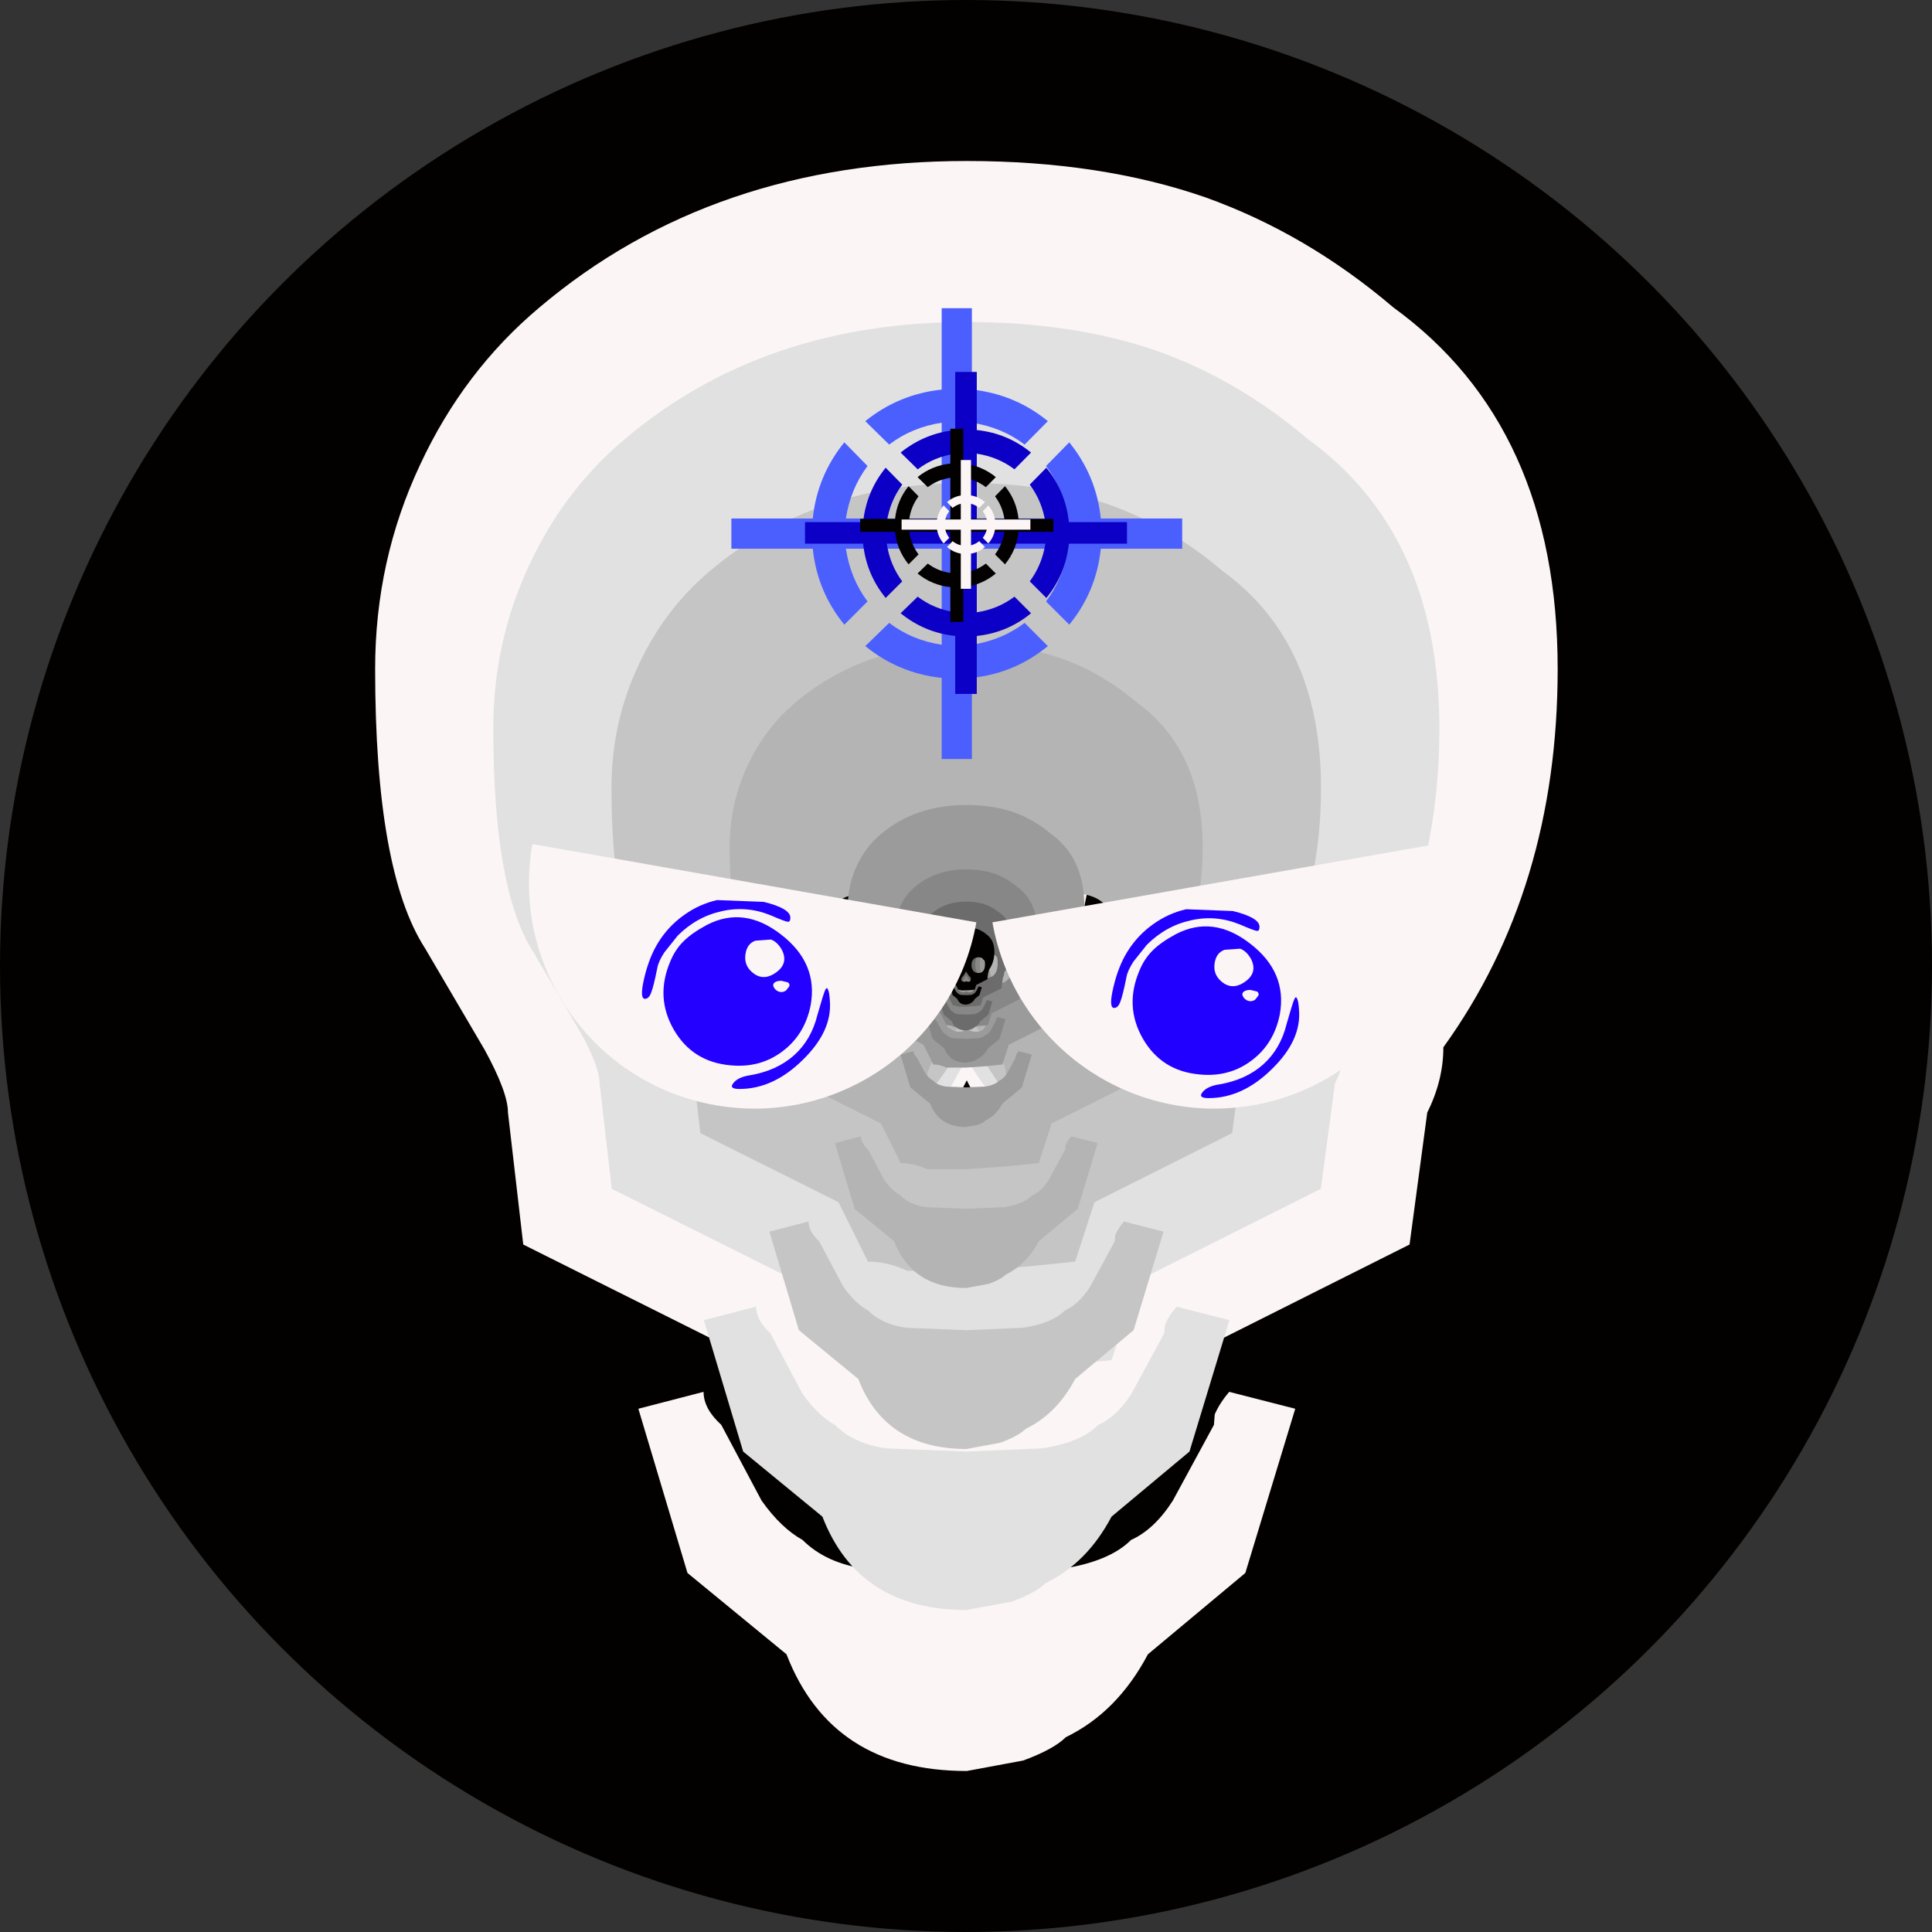
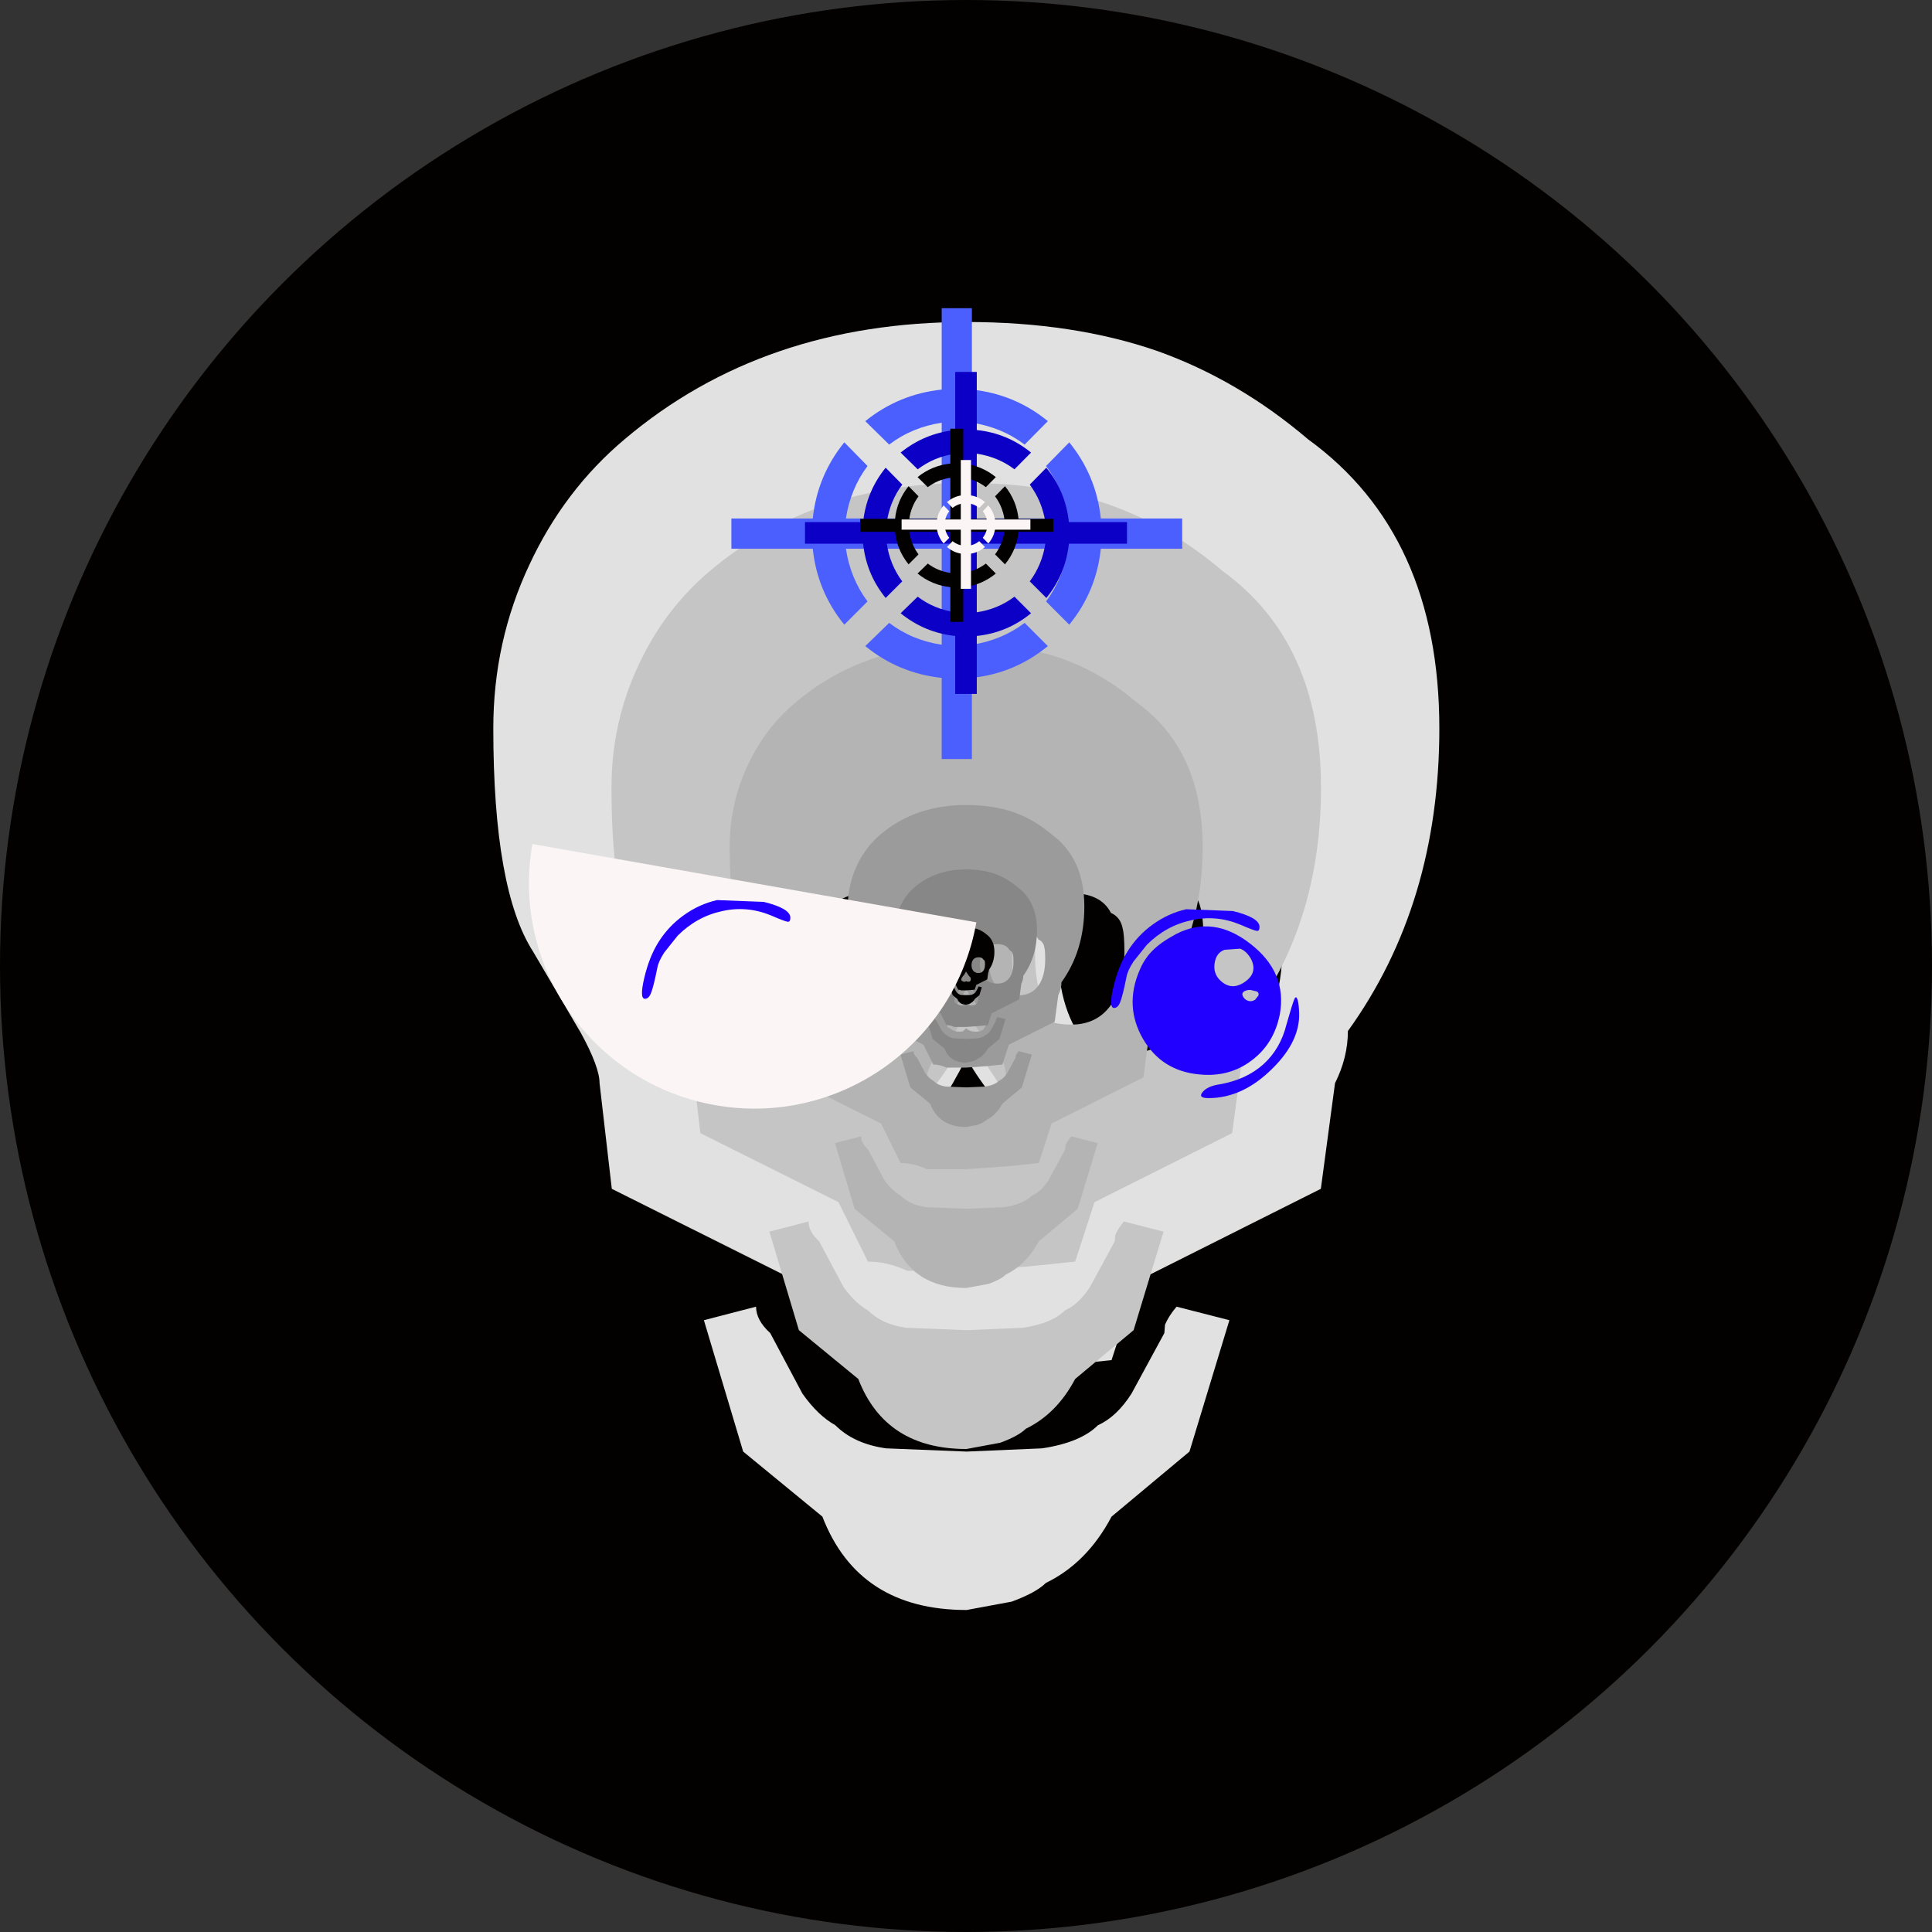
<svg xmlns="http://www.w3.org/2000/svg" version="1.1" height="30" width="30">
  <rect width="100%" height="100%" fill="#333333" stroke="none" />
  <clipPath id="clipCircle">
    <circle cx="15" cy="15" r="15" />
  </clipPath>
  <circle fill="#030000" cx="15" cy="15" r="15" />
  <g clip-path="url(#clipCircle)">
    <g transform="             matrix(1.0, 0.0, 0.0, 1.0, 0.0, 0.0) translate(15, 15) rotate(0) scale(0.25) scale(1,1)         ">
-       <path d="M-15.2 -11.3 Q-19.8 -11.3 -21.35 -8.25 -22.7 -7.6 -23.15 -5.45 L-23.4 -1.1 Q-23.4 9.1 -15.2 9.1 -10.7 9.1 -8.35 6.2 -6.1 3.3 -6.1 -2.1 -6.1 -11.3 -15.2 -11.3 M15.4 28.5 L15.45 27.85 Q15.75 27.15 16.35 26.45 L20.45 27.5 17.35 37.7 11.3 42.75 Q9.4 46.35 6.2 47.9 5.45 48.65 3.55 49.35 L0.05 50.0 Q-8.35 50.0 -11.15 42.75 L-17.3 37.7 -20.35 27.5 -16.3 26.45 Q-16.3 27.5 -15.2 28.5 L-12.7 33.2 Q-11.5 34.9 -10.15 35.65 -8.7 37.1 -6.2 37.45 L0.05 37.7 5.9 37.45 Q8.9 37.0 10.25 35.65 11.7 35.0 12.85 33.2 L15.4 28.5 M6.2 17.3 Q6.2 14.25 4.1 13.25 L2.1 10.2 Q0.5 8.1 0.05 7.1 -2.05 11.25 -4.0 13.25 -4.75 13.95 -5.45 15.3 -6.1 16.6 -6.1 17.3 -6.1 19.3 -5.0 19.3 -4.0 20.4 -1.95 20.4 L-0.95 20.3 0.05 19.3 Q1.05 20.4 3.1 20.4 6.2 20.4 6.2 17.3 M24.6 -2.1 Q24.6 -4.9 24.3 -5.95 23.95 -7.6 22.5 -8.25 20.95 -11.3 16.35 -11.3 11.85 -11.3 9.5 -8.5 7.15 -5.8 7.15 -1.1 7.15 3.6 9.5 6.3 11.85 9.1 16.35 9.1 20.25 9.1 22.4 6.2 24.6 3.25 24.6 -2.1 M14.85 -47.75 Q21.15 -45.5 26.55 -40.9 36.75 -33.5 36.75 -18.45 36.75 -4.8 29.65 5.05 29.65 7.1 28.65 9.1 L27.55 17.3 13.3 24.45 11.3 30.6 6.45 31.1 0.05 31.55 -6.1 31.55 Q-8.1 30.6 -10.15 30.6 L-13.2 24.45 -27.5 17.3 -28.45 9.1 Q-28.45 7.85 -29.9 5.2 L-33.6 -1.1 Q-36.7 -5.9 -36.7 -18.45 -36.7 -25.2 -33.9 -31.15 -31.2 -36.95 -26.5 -40.9 -15.75 -50.0 0.05 -50.0 8.35 -50.0 14.85 -47.75" fill="#fbf5f5" fill-rule="evenodd" stroke="none" />
-     </g>
+       </g>
    <g transform="             matrix(1.0, 0.0, 0.0, 1.0, 0.0, 0.0) translate(15, 15) rotate(0) scale(0.2) scale(1,1)         ">
      <path d="M-15.2 -11.3 Q-19.8 -11.3 -21.35 -8.25 -22.7 -7.6 -23.15 -5.45 L-23.4 -1.1 Q-23.4 9.1 -15.2 9.1 -10.7 9.1 -8.35 6.2 -6.1 3.3 -6.1 -2.1 -6.1 -11.3 -15.2 -11.3 M15.4 28.5 L15.45 27.85 Q15.75 27.15 16.35 26.45 L20.45 27.5 17.35 37.7 11.3 42.75 Q9.4 46.35 6.2 47.9 5.45 48.65 3.55 49.35 L0.05 50.0 Q-8.35 50.0 -11.15 42.75 L-17.3 37.7 -20.35 27.5 -16.3 26.45 Q-16.3 27.5 -15.2 28.5 L-12.7 33.2 Q-11.5 34.9 -10.15 35.65 -8.7 37.1 -6.2 37.45 L0.05 37.7 5.9 37.45 Q8.9 37.0 10.25 35.65 11.7 35.0 12.85 33.2 L15.4 28.5 M6.2 17.3 Q6.2 14.25 4.1 13.25 L2.1 10.2 Q0.5 8.1 0.05 7.1 -2.05 11.25 -4.0 13.25 -4.75 13.95 -5.45 15.3 -6.1 16.6 -6.1 17.3 -6.1 19.3 -5.0 19.3 -4.0 20.4 -1.95 20.4 L-0.95 20.3 0.05 19.3 Q1.05 20.4 3.1 20.4 6.2 20.4 6.2 17.3 M24.6 -2.1 Q24.6 -4.9 24.3 -5.95 23.95 -7.6 22.5 -8.25 20.95 -11.3 16.35 -11.3 11.85 -11.3 9.5 -8.5 7.15 -5.8 7.15 -1.1 7.15 3.6 9.5 6.3 11.85 9.1 16.35 9.1 20.25 9.1 22.4 6.2 24.6 3.25 24.6 -2.1 M14.85 -47.75 Q21.15 -45.5 26.55 -40.9 36.75 -33.5 36.75 -18.45 36.75 -4.8 29.65 5.05 29.65 7.1 28.65 9.1 L27.55 17.3 13.3 24.45 11.3 30.6 6.45 31.1 0.05 31.55 -6.1 31.55 Q-8.1 30.6 -10.15 30.6 L-13.2 24.45 -27.5 17.3 -28.45 9.1 Q-28.45 7.85 -29.9 5.2 L-33.6 -1.1 Q-36.7 -5.9 -36.7 -18.45 -36.7 -25.2 -33.9 -31.15 -31.2 -36.95 -26.5 -40.9 -15.75 -50.0 0.05 -50.0 8.35 -50.0 14.85 -47.75" fill="#e1e1e1" fill-rule="evenodd" stroke="none" />
    </g>
    <g transform="             matrix(1.0, 0.0, 0.0, 1.0, 0.0, 0.0) translate(15, 15) rotate(0) scale(0.15) scale(1,1)         ">
      <path d="M-15.2 -11.3 Q-19.8 -11.3 -21.35 -8.25 -22.7 -7.6 -23.15 -5.45 L-23.4 -1.1 Q-23.4 9.1 -15.2 9.1 -10.7 9.1 -8.35 6.2 -6.1 3.3 -6.1 -2.1 -6.1 -11.3 -15.2 -11.3 M15.4 28.5 L15.45 27.85 Q15.75 27.15 16.35 26.45 L20.45 27.5 17.35 37.7 11.3 42.75 Q9.4 46.35 6.2 47.9 5.45 48.65 3.55 49.35 L0.05 50.0 Q-8.35 50.0 -11.15 42.75 L-17.3 37.7 -20.35 27.5 -16.3 26.45 Q-16.3 27.5 -15.2 28.5 L-12.7 33.2 Q-11.5 34.9 -10.15 35.65 -8.7 37.1 -6.2 37.45 L0.05 37.7 5.9 37.45 Q8.9 37.0 10.25 35.65 11.7 35.0 12.85 33.2 L15.4 28.5 M6.2 17.3 Q6.2 14.25 4.1 13.25 L2.1 10.2 Q0.5 8.1 0.05 7.1 -2.05 11.25 -4.0 13.25 -4.75 13.95 -5.45 15.3 -6.1 16.6 -6.1 17.3 -6.1 19.3 -5.0 19.3 -4.0 20.4 -1.95 20.4 L-0.95 20.3 0.05 19.3 Q1.05 20.4 3.1 20.4 6.2 20.4 6.2 17.3 M24.6 -2.1 Q24.6 -4.9 24.3 -5.95 23.95 -7.6 22.5 -8.25 20.95 -11.3 16.35 -11.3 11.85 -11.3 9.5 -8.5 7.15 -5.8 7.15 -1.1 7.15 3.6 9.5 6.3 11.85 9.1 16.35 9.1 20.25 9.1 22.4 6.2 24.6 3.25 24.6 -2.1 M14.85 -47.75 Q21.15 -45.5 26.55 -40.9 36.75 -33.5 36.75 -18.45 36.75 -4.8 29.65 5.05 29.65 7.1 28.65 9.1 L27.55 17.3 13.3 24.45 11.3 30.6 6.45 31.1 0.05 31.55 -6.1 31.55 Q-8.1 30.6 -10.15 30.6 L-13.2 24.45 -27.5 17.3 -28.45 9.1 Q-28.45 7.85 -29.9 5.2 L-33.6 -1.1 Q-36.7 -5.9 -36.7 -18.45 -36.7 -25.2 -33.9 -31.15 -31.2 -36.95 -26.5 -40.9 -15.75 -50.0 0.05 -50.0 8.35 -50.0 14.85 -47.75" fill="#c5c5c5" fill-rule="evenodd" stroke="none" />
    </g>
    <g transform="             matrix(1.0, 0.0, 0.0, 1.0, 0.0, 0.0) translate(15, 15) rotate(0) scale(0.1) scale(1,1)         ">
      <path d="M-15.2 -11.3 Q-19.8 -11.3 -21.35 -8.25 -22.7 -7.6 -23.15 -5.45 L-23.4 -1.1 Q-23.4 9.1 -15.2 9.1 -10.7 9.1 -8.35 6.2 -6.1 3.3 -6.1 -2.1 -6.1 -11.3 -15.2 -11.3 M15.4 28.5 L15.45 27.85 Q15.75 27.15 16.35 26.45 L20.45 27.5 17.35 37.7 11.3 42.75 Q9.4 46.35 6.2 47.9 5.45 48.65 3.55 49.35 L0.05 50.0 Q-8.35 50.0 -11.15 42.75 L-17.3 37.7 -20.35 27.5 -16.3 26.45 Q-16.3 27.5 -15.2 28.5 L-12.7 33.2 Q-11.5 34.9 -10.15 35.65 -8.7 37.1 -6.2 37.45 L0.05 37.7 5.9 37.45 Q8.9 37.0 10.25 35.65 11.7 35.0 12.85 33.2 L15.4 28.5 M6.2 17.3 Q6.2 14.25 4.1 13.25 L2.1 10.2 Q0.5 8.1 0.05 7.1 -2.05 11.25 -4.0 13.25 -4.75 13.95 -5.45 15.3 -6.1 16.6 -6.1 17.3 -6.1 19.3 -5.0 19.3 -4.0 20.4 -1.95 20.4 L-0.95 20.3 0.05 19.3 Q1.05 20.4 3.1 20.4 6.2 20.4 6.2 17.3 M24.6 -2.1 Q24.6 -4.9 24.3 -5.95 23.95 -7.6 22.5 -8.25 20.95 -11.3 16.35 -11.3 11.85 -11.3 9.5 -8.5 7.15 -5.8 7.15 -1.1 7.15 3.6 9.5 6.3 11.85 9.1 16.35 9.1 20.25 9.1 22.4 6.2 24.6 3.25 24.6 -2.1 M14.85 -47.75 Q21.15 -45.5 26.55 -40.9 36.75 -33.5 36.75 -18.45 36.75 -4.8 29.65 5.05 29.65 7.1 28.65 9.1 L27.55 17.3 13.3 24.45 11.3 30.6 6.45 31.1 0.05 31.55 -6.1 31.55 Q-8.1 30.6 -10.15 30.6 L-13.2 24.45 -27.5 17.3 -28.45 9.1 Q-28.45 7.85 -29.9 5.2 L-33.6 -1.1 Q-36.7 -5.9 -36.7 -18.45 -36.7 -25.2 -33.9 -31.15 -31.2 -36.95 -26.5 -40.9 -15.75 -50.0 0.05 -50.0 8.35 -50.0 14.85 -47.75" fill="#b4b4b4" fill-rule="evenodd" stroke="none" />
    </g>
    <g transform="             matrix(1.0, 0.0, 0.0, 1.0, 0.0, 0.0) translate(15, 15) rotate(0) scale(0.05) scale(1,1)         ">
      <path d="M-15.2 -11.3 Q-19.8 -11.3 -21.35 -8.25 -22.7 -7.6 -23.15 -5.45 L-23.4 -1.1 Q-23.4 9.1 -15.2 9.1 -10.7 9.1 -8.35 6.2 -6.1 3.3 -6.1 -2.1 -6.1 -11.3 -15.2 -11.3 M15.4 28.5 L15.45 27.85 Q15.75 27.15 16.35 26.45 L20.45 27.5 17.35 37.7 11.3 42.75 Q9.4 46.35 6.2 47.9 5.45 48.65 3.55 49.35 L0.05 50.0 Q-8.35 50.0 -11.15 42.75 L-17.3 37.7 -20.35 27.5 -16.3 26.45 Q-16.3 27.5 -15.2 28.5 L-12.7 33.2 Q-11.5 34.9 -10.15 35.65 -8.7 37.1 -6.2 37.45 L0.05 37.7 5.9 37.45 Q8.9 37.0 10.25 35.65 11.7 35.0 12.85 33.2 L15.4 28.5 M6.2 17.3 Q6.2 14.25 4.1 13.25 L2.1 10.2 Q0.5 8.1 0.05 7.1 -2.05 11.25 -4.0 13.25 -4.75 13.95 -5.45 15.3 -6.1 16.6 -6.1 17.3 -6.1 19.3 -5.0 19.3 -4.0 20.4 -1.95 20.4 L-0.95 20.3 0.05 19.3 Q1.05 20.4 3.1 20.4 6.2 20.4 6.2 17.3 M24.6 -2.1 Q24.6 -4.9 24.3 -5.95 23.95 -7.6 22.5 -8.25 20.95 -11.3 16.35 -11.3 11.85 -11.3 9.5 -8.5 7.15 -5.8 7.15 -1.1 7.15 3.6 9.5 6.3 11.85 9.1 16.35 9.1 20.25 9.1 22.4 6.2 24.6 3.25 24.6 -2.1 M14.85 -47.75 Q21.15 -45.5 26.55 -40.9 36.75 -33.5 36.75 -18.45 36.75 -4.8 29.65 5.05 29.65 7.1 28.65 9.1 L27.55 17.3 13.3 24.45 11.3 30.6 6.45 31.1 0.05 31.55 -6.1 31.55 Q-8.1 30.6 -10.15 30.6 L-13.2 24.45 -27.5 17.3 -28.45 9.1 Q-28.45 7.85 -29.9 5.2 L-33.6 -1.1 Q-36.7 -5.9 -36.7 -18.45 -36.7 -25.2 -33.9 -31.15 -31.2 -36.95 -26.5 -40.9 -15.75 -50.0 0.05 -50.0 8.35 -50.0 14.85 -47.75" fill="#9b9b9b" fill-rule="evenodd" stroke="none" />
    </g>
    <g transform="             matrix(1.0, 0.0, 0.0, 1.0, 0.0, 0.0) translate(15, 15) rotate(0) scale(0.03) scale(1,1)         ">
      <path d="M-15.2 -11.3 Q-19.8 -11.3 -21.35 -8.25 -22.7 -7.6 -23.15 -5.45 L-23.4 -1.1 Q-23.4 9.1 -15.2 9.1 -10.7 9.1 -8.35 6.2 -6.1 3.3 -6.1 -2.1 -6.1 -11.3 -15.2 -11.3 M15.4 28.5 L15.45 27.85 Q15.75 27.15 16.35 26.45 L20.45 27.5 17.35 37.7 11.3 42.75 Q9.4 46.35 6.2 47.9 5.45 48.65 3.55 49.35 L0.05 50.0 Q-8.35 50.0 -11.15 42.75 L-17.3 37.7 -20.35 27.5 -16.3 26.45 Q-16.3 27.5 -15.2 28.5 L-12.7 33.2 Q-11.5 34.9 -10.15 35.65 -8.7 37.1 -6.2 37.45 L0.05 37.7 5.9 37.45 Q8.9 37.0 10.25 35.65 11.7 35.0 12.85 33.2 L15.4 28.5 M6.2 17.3 Q6.2 14.25 4.1 13.25 L2.1 10.2 Q0.5 8.1 0.05 7.1 -2.05 11.25 -4.0 13.25 -4.75 13.95 -5.45 15.3 -6.1 16.6 -6.1 17.3 -6.1 19.3 -5.0 19.3 -4.0 20.4 -1.95 20.4 L-0.95 20.3 0.05 19.3 Q1.05 20.4 3.1 20.4 6.2 20.4 6.2 17.3 M24.6 -2.1 Q24.6 -4.9 24.3 -5.95 23.95 -7.6 22.5 -8.25 20.95 -11.3 16.35 -11.3 11.85 -11.3 9.5 -8.5 7.15 -5.8 7.15 -1.1 7.15 3.6 9.5 6.3 11.85 9.1 16.35 9.1 20.25 9.1 22.4 6.2 24.6 3.25 24.6 -2.1 M14.85 -47.75 Q21.15 -45.5 26.55 -40.9 36.75 -33.5 36.75 -18.45 36.75 -4.8 29.65 5.05 29.65 7.1 28.65 9.1 L27.55 17.3 13.3 24.45 11.3 30.6 6.45 31.1 0.05 31.55 -6.1 31.55 Q-8.1 30.6 -10.15 30.6 L-13.2 24.45 -27.5 17.3 -28.45 9.1 Q-28.45 7.85 -29.9 5.2 L-33.6 -1.1 Q-36.7 -5.9 -36.7 -18.45 -36.7 -25.2 -33.9 -31.15 -31.2 -36.95 -26.5 -40.9 -15.75 -50.0 0.05 -50.0 8.35 -50.0 14.85 -47.75" fill="#878787" fill-rule="evenodd" stroke="none" />
    </g>
    <g transform="             matrix(1.0, 0.0, 0.0, 1.0, 0.0, 0.0) translate(15, 15) rotate(0) scale(0.02) scale(1,1)         ">
-       <path d="M-15.2 -11.3 Q-19.8 -11.3 -21.35 -8.25 -22.7 -7.6 -23.15 -5.45 L-23.4 -1.1 Q-23.4 9.1 -15.2 9.1 -10.7 9.1 -8.35 6.2 -6.1 3.3 -6.1 -2.1 -6.1 -11.3 -15.2 -11.3 M15.4 28.5 L15.45 27.85 Q15.75 27.15 16.35 26.45 L20.45 27.5 17.35 37.7 11.3 42.75 Q9.4 46.35 6.2 47.9 5.45 48.65 3.55 49.35 L0.05 50.0 Q-8.35 50.0 -11.15 42.75 L-17.3 37.7 -20.35 27.5 -16.3 26.45 Q-16.3 27.5 -15.2 28.5 L-12.7 33.2 Q-11.5 34.9 -10.15 35.65 -8.7 37.1 -6.2 37.45 L0.05 37.7 5.9 37.45 Q8.9 37.0 10.25 35.65 11.7 35.0 12.85 33.2 L15.4 28.5 M6.2 17.3 Q6.2 14.25 4.1 13.25 L2.1 10.2 Q0.5 8.1 0.05 7.1 -2.05 11.25 -4.0 13.25 -4.75 13.95 -5.45 15.3 -6.1 16.6 -6.1 17.3 -6.1 19.3 -5.0 19.3 -4.0 20.4 -1.95 20.4 L-0.95 20.3 0.05 19.3 Q1.05 20.4 3.1 20.4 6.2 20.4 6.2 17.3 M24.6 -2.1 Q24.6 -4.9 24.3 -5.95 23.95 -7.6 22.5 -8.25 20.95 -11.3 16.35 -11.3 11.85 -11.3 9.5 -8.5 7.15 -5.8 7.15 -1.1 7.15 3.6 9.5 6.3 11.85 9.1 16.35 9.1 20.25 9.1 22.4 6.2 24.6 3.25 24.6 -2.1 M14.85 -47.75 Q21.15 -45.5 26.55 -40.9 36.75 -33.5 36.75 -18.45 36.75 -4.8 29.65 5.05 29.65 7.1 28.65 9.1 L27.55 17.3 13.3 24.45 11.3 30.6 6.45 31.1 0.05 31.55 -6.1 31.55 Q-8.1 30.6 -10.15 30.6 L-13.2 24.45 -27.5 17.3 -28.45 9.1 Q-28.45 7.85 -29.9 5.2 L-33.6 -1.1 Q-36.7 -5.9 -36.7 -18.45 -36.7 -25.2 -33.9 -31.15 -31.2 -36.95 -26.5 -40.9 -15.75 -50.0 0.05 -50.0 8.35 -50.0 14.85 -47.75" fill="#6c6c6c" fill-rule="evenodd" stroke="none" />
-     </g>
+       </g>
    <g transform="             matrix(1.0, 0.0, 0.0, 1.0, 0.0, 0.0) translate(15, 15) rotate(0) scale(0.012) scale(1,1)         ">
      <path d="M-15.2 -11.3 Q-19.8 -11.3 -21.35 -8.25 -22.7 -7.6 -23.15 -5.45 L-23.4 -1.1 Q-23.4 9.1 -15.2 9.1 -10.7 9.1 -8.35 6.2 -6.1 3.3 -6.1 -2.1 -6.1 -11.3 -15.2 -11.3 M15.4 28.5 L15.45 27.85 Q15.75 27.15 16.35 26.45 L20.45 27.5 17.35 37.7 11.3 42.75 Q9.4 46.35 6.2 47.9 5.45 48.65 3.55 49.35 L0.05 50.0 Q-8.35 50.0 -11.15 42.75 L-17.3 37.7 -20.35 27.5 -16.3 26.45 Q-16.3 27.5 -15.2 28.5 L-12.7 33.2 Q-11.5 34.9 -10.15 35.65 -8.7 37.1 -6.2 37.45 L0.05 37.7 5.9 37.45 Q8.9 37.0 10.25 35.65 11.7 35.0 12.85 33.2 L15.4 28.5 M6.2 17.3 Q6.2 14.25 4.1 13.25 L2.1 10.2 Q0.5 8.1 0.05 7.1 -2.05 11.25 -4.0 13.25 -4.75 13.95 -5.45 15.3 -6.1 16.6 -6.1 17.3 -6.1 19.3 -5.0 19.3 -4.0 20.4 -1.95 20.4 L-0.95 20.3 0.05 19.3 Q1.05 20.4 3.1 20.4 6.2 20.4 6.2 17.3 M24.6 -2.1 Q24.6 -4.9 24.3 -5.95 23.95 -7.6 22.5 -8.25 20.95 -11.3 16.35 -11.3 11.85 -11.3 9.5 -8.5 7.15 -5.8 7.15 -1.1 7.15 3.6 9.5 6.3 11.85 9.1 16.35 9.1 20.25 9.1 22.4 6.2 24.6 3.25 24.6 -2.1 M14.85 -47.75 Q21.15 -45.5 26.55 -40.9 36.75 -33.5 36.75 -18.45 36.75 -4.8 29.65 5.05 29.65 7.1 28.65 9.1 L27.55 17.3 13.3 24.45 11.3 30.6 6.45 31.1 0.05 31.55 -6.1 31.55 Q-8.1 30.6 -10.15 30.6 L-13.2 24.45 -27.5 17.3 -28.45 9.1 Q-28.45 7.85 -29.9 5.2 L-33.6 -1.1 Q-36.7 -5.9 -36.7 -18.45 -36.7 -25.2 -33.9 -31.15 -31.2 -36.95 -26.5 -40.9 -15.75 -50.0 0.05 -50.0 8.35 -50.0 14.85 -47.75" fill="#030000" fill-rule="evenodd" stroke="none" />
    </g>
    <g transform="             matrix(1.0, 0.0, 0.0, 1.0, 0.0, 0.0) translate(18.857, 13.714) rotate(80) scale(0.07) scale(1,1)         ">
      <circle fill="#fbf5f5" cx="0" cy="0" r="50" clip-path="url(#cut-off-bottom)" />
      <clipPath id="cut-off-bottom">
        <rect x="0" y="-50" width="50" height="100" />
      </clipPath>
    </g>
    <g transform="             matrix(1.0, 0.0, 0.0, 1.0, 0.0, 0.0) translate(11.714, 13.714) rotate(100) scale(0.07) scale(1,1)         ">
      <circle fill="#fbf5f5" cx="0" cy="0" r="50" clip-path="url(#cut-off-bottom)" />
      <clipPath id="cut-off-bottom">
-         <rect x="0" y="-50" width="50" height="100" />
-       </clipPath>
+         </clipPath>
    </g>
    <g transform="             matrix(1.0, 0.0, 0.0, 1.0, 0.0, 0.0) translate(11.429, 15.429) rotate(0) scale(0.07) scale(1,1)         ">
      <path d="M-18.85 -0.15 Q-19.35 1.15 -20.2 1.15 -21.45 1.15 -20.35 -3.5 -19.25 -8.15 -17.25 -11.35 -15.05 -14.9 -11.65 -17.35 -8.2 -19.85 -4.2 -20.75 L6.15 -20.35 Q12.05 -18.9 12.05 -16.85 12.05 -15.85 11.45 -15.95 10.85 -16.0 7.75 -17.35 2.4 -19.55 -3.1 -18.3 -8.7 -17.1 -12.95 -12.85 L-15.9 -9.15 Q-17.2 -7.15 -17.45 -5.75 -18.3 -1.5 -18.85 -0.15" fill="#2300ff" fill-rule="evenodd" stroke="none" />
-       <path d="M9.0 -0.7 Q9.5 -0.35 10.05 -0.35 10.6 -0.35 11.1 -0.7 L11.8 -1.6 Q12.0 -2.15 11.5 -2.5 L10.05 -2.85 Q9.1 -2.85 8.6 -2.5 8.1 -2.15 8.3 -1.6 8.5 -1.05 9.0 -0.7 M-14.6 -7.1 Q-13.5 -9.8 -11.6 -11.65 -9.8 -13.45 -6.45 -15.25 1.8 -19.5 10.0 -13.1 18.25 -6.75 16.55 2.6 15.25 9.1 10.3 12.8 5.35 16.55 -1.25 15.9 -9.65 15.15 -13.8 8.0 -17.95 0.8 -14.6 -7.1 M7.75 -12.0 L4.3 -11.75 Q2.45 -11.1 2.1 -8.8 1.75 -6.55 3.25 -5.05 5.75 -2.55 8.75 -4.6 11.75 -6.65 10.15 -9.75 9.15 -11.5 7.75 -12.0" fill="#2300ff" fill-rule="evenodd" stroke="none" />
-       <path d="M0.75 21.15 Q-1.65 21.15 -0.6 19.85 0.45 18.5 3.15 18.1 9.0 17.1 12.85 13.7 16.7 10.25 18.05 4.75 19.4 0.0 19.8 -0.85 20.15 -1.55 20.4 -0.9 20.7 -0.3 20.8 1.4 21.45 8.2 14.85 14.65 8.3 21.15 0.75 21.15" fill="#2300ff" fill-rule="evenodd" stroke="none" />
    </g>
    <g transform="             matrix(1.0, 0.0, 0.0, 1.0, 0.0, 0.0) translate(18.714, 15.571) rotate(0) scale(0.07) scale(1,1)         ">
      <path d="M-18.85 -0.15 Q-19.35 1.15 -20.2 1.15 -21.45 1.15 -20.35 -3.5 -19.25 -8.15 -17.25 -11.35 -15.05 -14.9 -11.65 -17.35 -8.2 -19.85 -4.2 -20.75 L6.15 -20.35 Q12.05 -18.9 12.05 -16.85 12.05 -15.85 11.45 -15.95 10.85 -16.0 7.75 -17.35 2.4 -19.55 -3.1 -18.3 -8.7 -17.1 -12.95 -12.85 L-15.9 -9.15 Q-17.2 -7.15 -17.45 -5.75 -18.3 -1.5 -18.85 -0.15" fill="#2200ff" fill-rule="evenodd" stroke="none" />
      <path d="M9.0 -0.7 Q9.5 -0.35 10.05 -0.35 10.6 -0.35 11.1 -0.7 L11.8 -1.6 Q12.0 -2.15 11.5 -2.5 L10.05 -2.85 Q9.1 -2.85 8.6 -2.5 8.1 -2.15 8.3 -1.6 8.5 -1.05 9.0 -0.7 M-14.6 -7.1 Q-13.5 -9.8 -11.6 -11.65 -9.8 -13.45 -6.45 -15.25 1.8 -19.5 10.0 -13.1 18.25 -6.75 16.55 2.6 15.25 9.1 10.3 12.8 5.35 16.55 -1.25 15.9 -9.65 15.15 -13.8 8.0 -17.95 0.8 -14.6 -7.1 M7.75 -12.0 L4.3 -11.75 Q2.45 -11.1 2.1 -8.8 1.75 -6.55 3.25 -5.05 5.75 -2.55 8.75 -4.6 11.75 -6.65 10.15 -9.75 9.15 -11.5 7.75 -12.0" fill="#2200ff" fill-rule="evenodd" stroke="none" />
      <path d="M0.75 21.15 Q-1.65 21.15 -0.6 19.85 0.45 18.5 3.15 18.1 9.0 17.1 12.85 13.7 16.7 10.25 18.05 4.75 19.4 0.0 19.8 -0.85 20.15 -1.55 20.4 -0.9 20.7 -0.3 20.8 1.4 21.45 8.2 14.85 14.65 8.3 21.15 0.75 21.15" fill="#2200ff" fill-rule="evenodd" stroke="none" />
    </g>
    <g transform="             matrix(1.0, 0.0, 0.0, 1.0, 0.0, 0.0) translate(14.857, 8.286) rotate(0) scale(0.07) scale(1,1)         ">
      <path d="M50.0 -3.35 L50.0 3.35 31.95 3.35 Q30.95 12.85 24.95 20.2 L19.8 15.05 Q23.6 9.95 24.65 3.35 L3.35 3.35 3.35 24.65 Q9.95 23.65 15.05 19.8 L20.2 24.95 Q12.85 31.0 3.35 32.0 L3.35 50.0 -3.35 50.0 -3.35 32.0 Q-12.85 31.0 -20.3 24.95 L-15.0 19.8 Q-9.95 23.65 -3.35 24.65 L-3.35 3.35 -24.6 3.35 Q-23.6 9.95 -19.8 15.05 L-24.95 20.2 Q-30.95 12.85 -31.95 3.35 L-50.0 3.35 -50.0 -3.35 -31.95 -3.35 Q-30.95 -12.85 -24.95 -20.25 L-19.8 -15.0 Q-23.6 -9.9 -24.6 -3.35 L-3.35 -3.35 -3.35 -24.6 Q-9.95 -23.6 -15.0 -19.75 L-20.3 -24.95 Q-12.85 -30.95 -3.35 -31.95 L-3.35 -50.0 3.35 -50.0 3.35 -31.95 Q12.85 -30.95 20.2 -24.95 L15.05 -19.75 Q9.95 -23.6 3.35 -24.6 L3.35 -3.35 24.65 -3.35 Q23.6 -9.9 19.8 -15.0 L24.95 -20.25 Q30.95 -12.85 31.95 -3.35 L50.0 -3.35" fill="#4b5fff" fill-rule="evenodd" stroke="none" />
    </g>
    <g transform="             matrix(1.0, 0.0, 0.0, 1.0, 0.0, 0.0) translate(15, 8.275) rotate(0) scale(0.05) scale(1,1)         ">
      <path d="M50.0 -3.35 L50.0 3.35 31.95 3.35 Q30.95 12.85 24.95 20.2 L19.8 15.05 Q23.6 9.95 24.65 3.35 L3.35 3.35 3.35 24.65 Q9.95 23.65 15.05 19.8 L20.2 24.95 Q12.85 31.0 3.35 32.0 L3.35 50.0 -3.35 50.0 -3.35 32.0 Q-12.85 31.0 -20.3 24.95 L-15.0 19.8 Q-9.95 23.65 -3.35 24.65 L-3.35 3.35 -24.6 3.35 Q-23.6 9.95 -19.8 15.05 L-24.95 20.2 Q-30.95 12.85 -31.95 3.35 L-50.0 3.35 -50.0 -3.35 -31.95 -3.35 Q-30.95 -12.85 -24.95 -20.25 L-19.8 -15.0 Q-23.6 -9.9 -24.6 -3.35 L-3.35 -3.35 -3.35 -24.6 Q-9.95 -23.6 -15.0 -19.75 L-20.3 -24.95 Q-12.85 -30.95 -3.35 -31.95 L-3.35 -50.0 3.35 -50.0 3.35 -31.95 Q12.85 -30.95 20.2 -24.95 L15.05 -19.75 Q9.95 -23.6 3.35 -24.6 L3.35 -3.35 24.65 -3.35 Q23.6 -9.9 19.8 -15.0 L24.95 -20.25 Q30.95 -12.85 31.95 -3.35 L50.0 -3.35" fill="#0d00c6" fill-rule="evenodd" stroke="none" />
    </g>
    <g transform="             matrix(1.0, 0.0, 0.0, 1.0, 0.0, 0.0) translate(14.857, 8.157) rotate(0) scale(0.03) scale(1,1)         ">
      <path d="M50.0 -3.35 L50.0 3.35 31.95 3.35 Q30.95 12.85 24.95 20.2 L19.8 15.05 Q23.6 9.95 24.65 3.35 L3.35 3.35 3.35 24.65 Q9.95 23.65 15.05 19.8 L20.2 24.95 Q12.85 31.0 3.35 32.0 L3.35 50.0 -3.35 50.0 -3.35 32.0 Q-12.85 31.0 -20.3 24.95 L-15.0 19.8 Q-9.95 23.65 -3.35 24.65 L-3.35 3.35 -24.6 3.35 Q-23.6 9.95 -19.8 15.05 L-24.95 20.2 Q-30.95 12.85 -31.95 3.35 L-50.0 3.35 -50.0 -3.35 -31.95 -3.35 Q-30.95 -12.85 -24.95 -20.25 L-19.8 -15.0 Q-23.6 -9.9 -24.6 -3.35 L-3.35 -3.35 -3.35 -24.6 Q-9.95 -23.6 -15.0 -19.75 L-20.3 -24.95 Q-12.85 -30.95 -3.35 -31.95 L-3.35 -50.0 3.35 -50.0 3.35 -31.95 Q12.85 -30.95 20.2 -24.95 L15.05 -19.75 Q9.95 -23.6 3.35 -24.6 L3.35 -3.35 24.65 -3.35 Q23.6 -9.9 19.8 -15.0 L24.95 -20.25 Q30.95 -12.85 31.95 -3.35 L50.0 -3.35" fill="#030000" fill-rule="evenodd" stroke="none" />
    </g>
    <g transform="             matrix(1.0, 0.0, 0.0, 1.0, 0.0, 0.0) translate(15, 8.143) rotate(0) scale(0.02) scale(1,1)         ">
      <path d="M3.9 -3.85 L50.0 -3.85 50.0 4.1 3.9 4.1 3.9 50.0 -4.05 50.0 -4.05 4.1 -50.0 4.1 -50.0 -3.85 -4.05 -3.85 -4.05 -50.0 3.9 -50.0 3.9 -3.85" fill="#fbf5f5" fill-rule="evenodd" stroke="none" />
      <path d="M17.35 -14.75 Q22.8 -8.35 22.8 0.1 22.8 8.55 17.35 14.8 L13.0 10.4 Q16.55 5.85 16.55 0.1 16.55 -5.65 13.0 -10.2 L17.35 -14.75 M14.75 -17.35 L10.25 -12.8 Q5.75 -16.45 0.0 -16.45 -5.85 -16.45 -10.4 -12.8 L-14.75 -17.35 Q-8.35 -22.8 0.0 -22.8 8.35 -22.8 14.75 -17.35 M-16.5 0.1 Q-16.5 5.85 -13.0 10.4 L-17.35 14.8 Q-22.8 8.55 -22.8 0.1 -22.8 -8.35 -17.35 -14.75 L-13.0 -10.2 Q-16.5 -5.65 -16.5 0.1 M0.0 23.0 Q-8.35 23.0 -14.75 17.55 L-10.4 13.0 Q-5.85 16.65 0.0 16.65 5.75 16.65 10.25 13.0 L14.75 17.55 Q8.35 23.0 0.0 23.0" fill="#fbf5f5" fill-rule="evenodd" stroke="none" />
    </g>
  </g>
</svg>